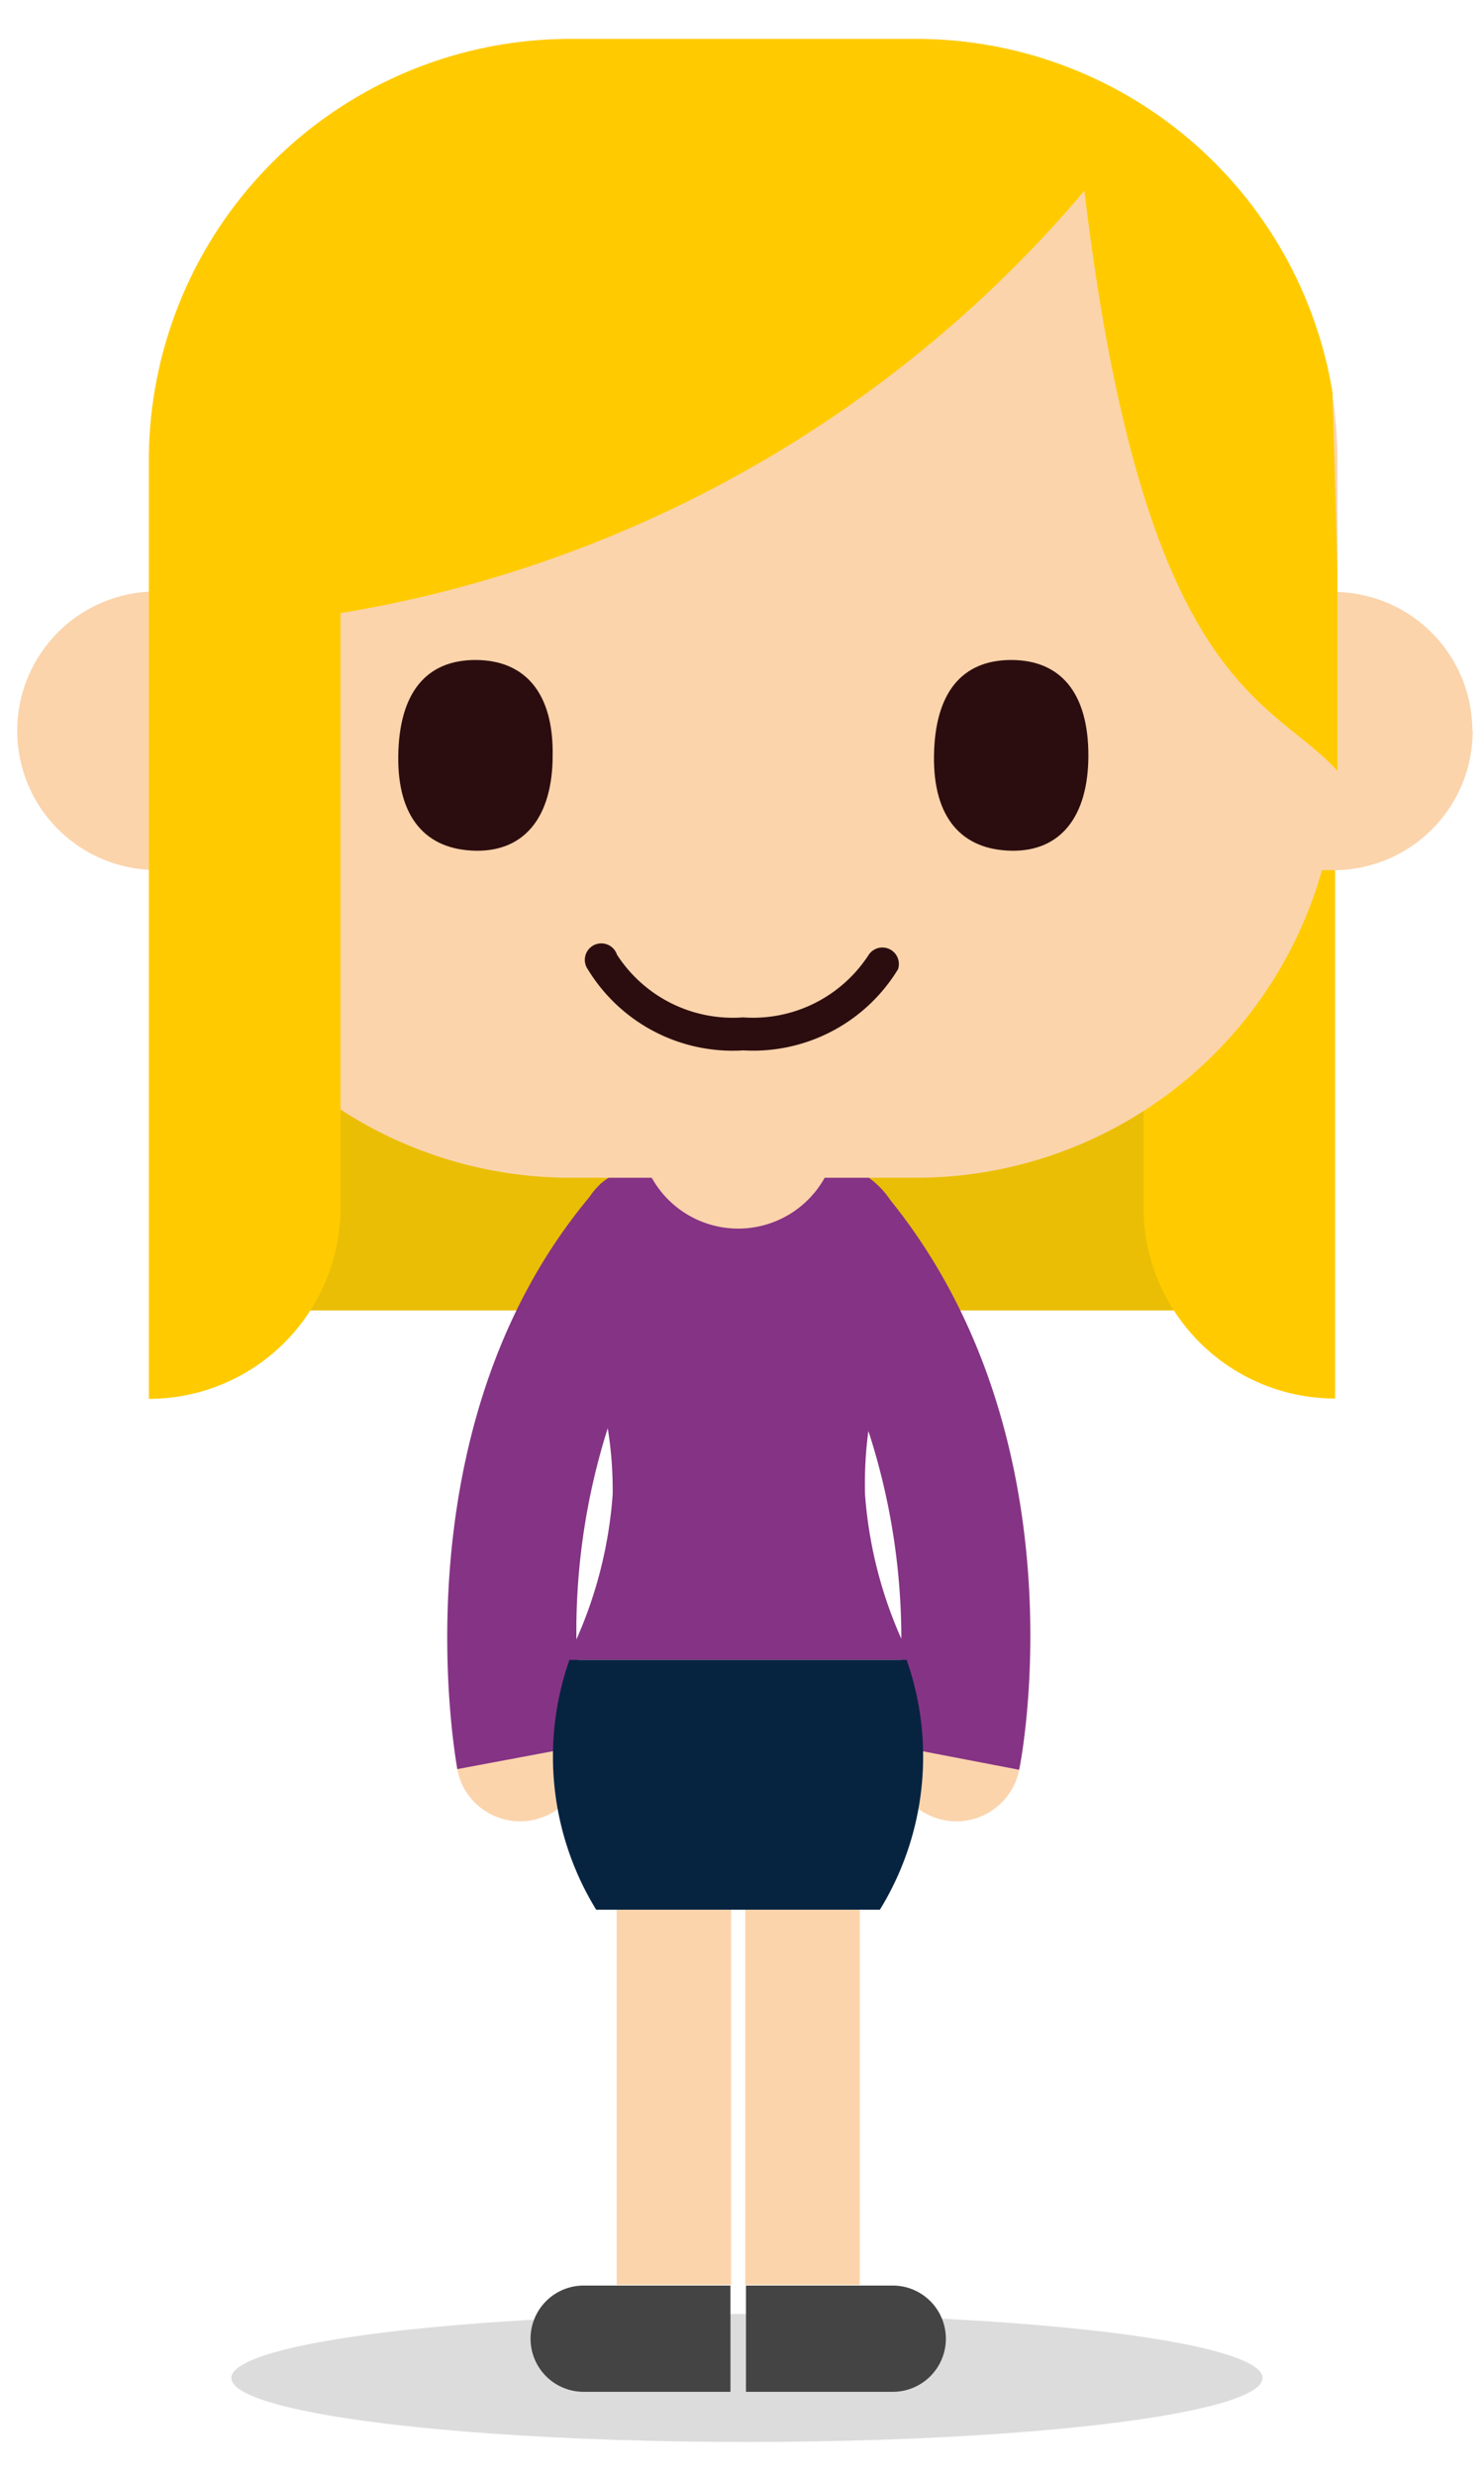
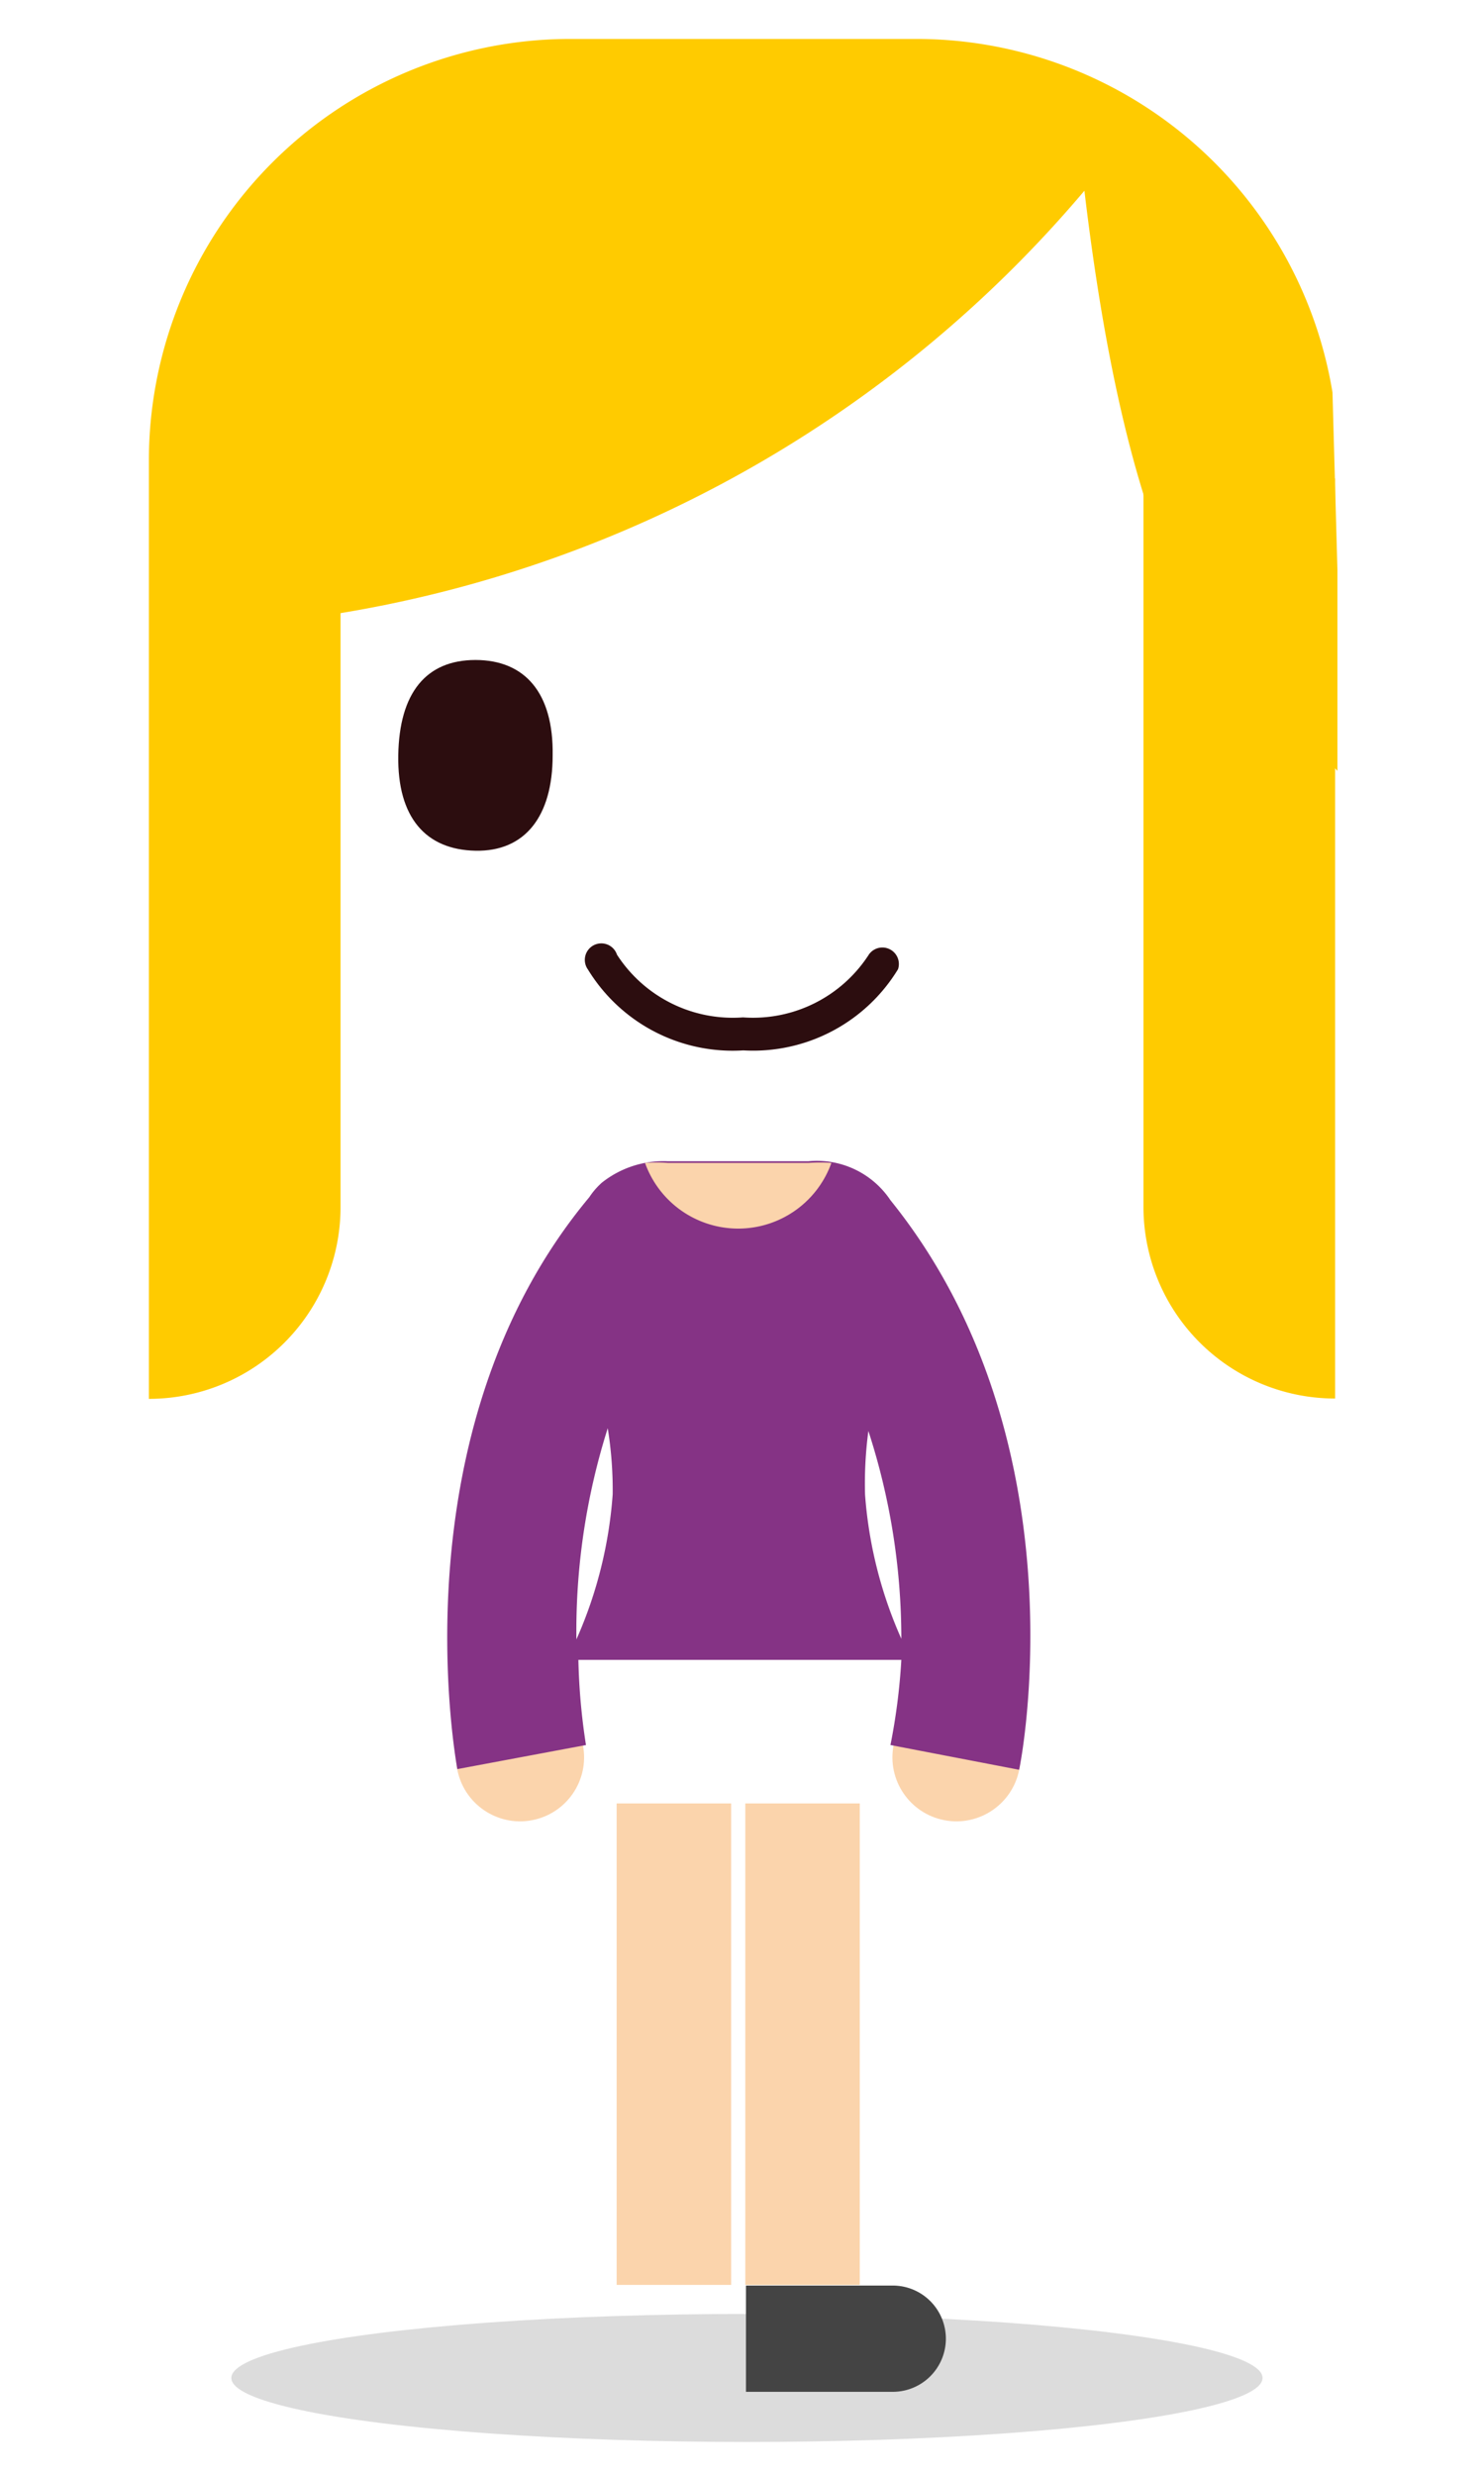
<svg xmlns="http://www.w3.org/2000/svg" preserveAspectRatio="xMidYMid slice" width="640px" height="1067px" id="Layer_1" data-name="Layer 1" viewBox="0 0 45 75">
  <defs>
    <style>.cls-1{fill:#eabe05;}.cls-2{fill:#fbd4ac;}.cls-3{fill:#dcdcdc;}.cls-4{fill:#444;}.cls-5{fill:#853385;}.cls-6{fill:#062340;}.cls-7{fill:#ffcb00;}.cls-8{fill:#2c0d0f;}</style>
  </defs>
  <title>Maura McKibbin Web Images 45 x 75 pixels</title>
-   <rect class="cls-1" x="7.99" y="12.67" width="29.03" height="27.04" />
  <circle class="cls-2" cx="15.77" cy="53.25" r="1.94" transform="translate(-9.48 3.79) rotate(-10.55)" />
  <circle class="cls-2" cx="29" cy="53.25" r="1.94" transform="translate(-28.77 71.67) rotate(-79.11)" />
  <ellipse class="cls-3" cx="22.65" cy="72.06" rx="15.63" ry="1.94" />
  <rect class="cls-2" x="18.7" y="54.65" width="3.47" height="14.59" />
-   <path class="cls-4" d="M22.15,72.48H17.7a1.61,1.61,0,0,1-1.61-1.61h0a1.61,1.61,0,0,1,1.61-1.61h4.45Z" />
  <rect class="cls-2" x="22.6" y="54.65" width="3.47" height="14.59" />
  <path class="cls-4" d="M22.62,72.48h4.45a1.61,1.61,0,0,0,1.61-1.61h0a1.61,1.61,0,0,0-1.61-1.61H22.62Z" />
  <path class="cls-5" d="M27,36.37a2.68,2.68,0,0,0-2.49-1.18H20.25a3,3,0,0,0-2,.65h0a2.26,2.26,0,0,0-.38.44c-5.84,7-4.07,16.91-4,17.33l3.9-.73a19.28,19.28,0,0,1-.23-2.58h9.79A18.65,18.65,0,0,1,27,52.88l3.9.75C31,53.21,32.8,43.56,27,36.37ZM17.48,49.68a20.37,20.37,0,0,1,.95-6.4,11.79,11.79,0,0,1,.15,2A13.12,13.12,0,0,1,17.48,49.68Zm8.85-6.32a20.37,20.37,0,0,1,1,6.3,13.07,13.07,0,0,1-1.1-4.37A12.09,12.09,0,0,1,26.33,43.37Z" />
-   <path class="cls-6" d="M18.08,57.87h8.6a8.85,8.85,0,0,0,.81-7.57H17.27A8.85,8.85,0,0,0,18.08,57.87Z" />
  <path class="cls-2" d="M25.21,35.24a4.83,4.83,0,0,0-.69,0H20.25a4.81,4.81,0,0,0-.69,0,3,3,0,0,0,5.65,0Z" />
  <path class="cls-7" d="M40.48,14.5V42.38a5.81,5.81,0,0,1-5.81-5.81s0-19.5,0-22Z" />
-   <path class="cls-2" d="M44.64,22.15a4.21,4.21,0,0,0-4.09-4.21v-4A12.78,12.78,0,0,0,27.81,1.18H17.27A12.78,12.78,0,0,0,4.52,13.93v4a4.22,4.22,0,0,0,.05,8.43l.42,0a12.79,12.79,0,0,0,12.27,9.33H27.81a12.79,12.79,0,0,0,12.27-9.32l.35,0a4.22,4.22,0,0,0,4.22-4.22" />
  <path class="cls-8" d="M16.76,22.89c0,1.85-.84,2.92-2.34,2.89s-2.37-1-2.34-2.89S12.92,20,14.42,20,16.79,21,16.76,22.89Z" />
-   <path class="cls-8" d="M33,22.89c0,1.85-.84,2.92-2.34,2.89s-2.37-1-2.34-2.89S29.16,20,30.66,20,33,21,33,22.89Z" />
  <path class="cls-8" d="M22.54,31.83a5.14,5.14,0,0,1-4.71-2.45.5.5,0,1,1,.88-.45,4.18,4.18,0,0,0,3.82,1.9,4.18,4.18,0,0,0,3.82-1.91.5.5,0,0,1,.88.45A5.14,5.14,0,0,1,22.54,31.83Z" />
  <path class="cls-7" d="M40.55,17.94V17.8c0-.17,0-.35,0-.52l-.15-5.39A12.79,12.79,0,0,0,27.81,1.18H17.27A12.78,12.78,0,0,0,4.52,13.93v1.46h0v27a5.81,5.81,0,0,0,5.81-5.81s0-12,0-18A37.53,37.53,0,0,0,32.88,5.78c1.8,15.13,5.65,15.35,7.67,17.58V18Z" />
</svg>